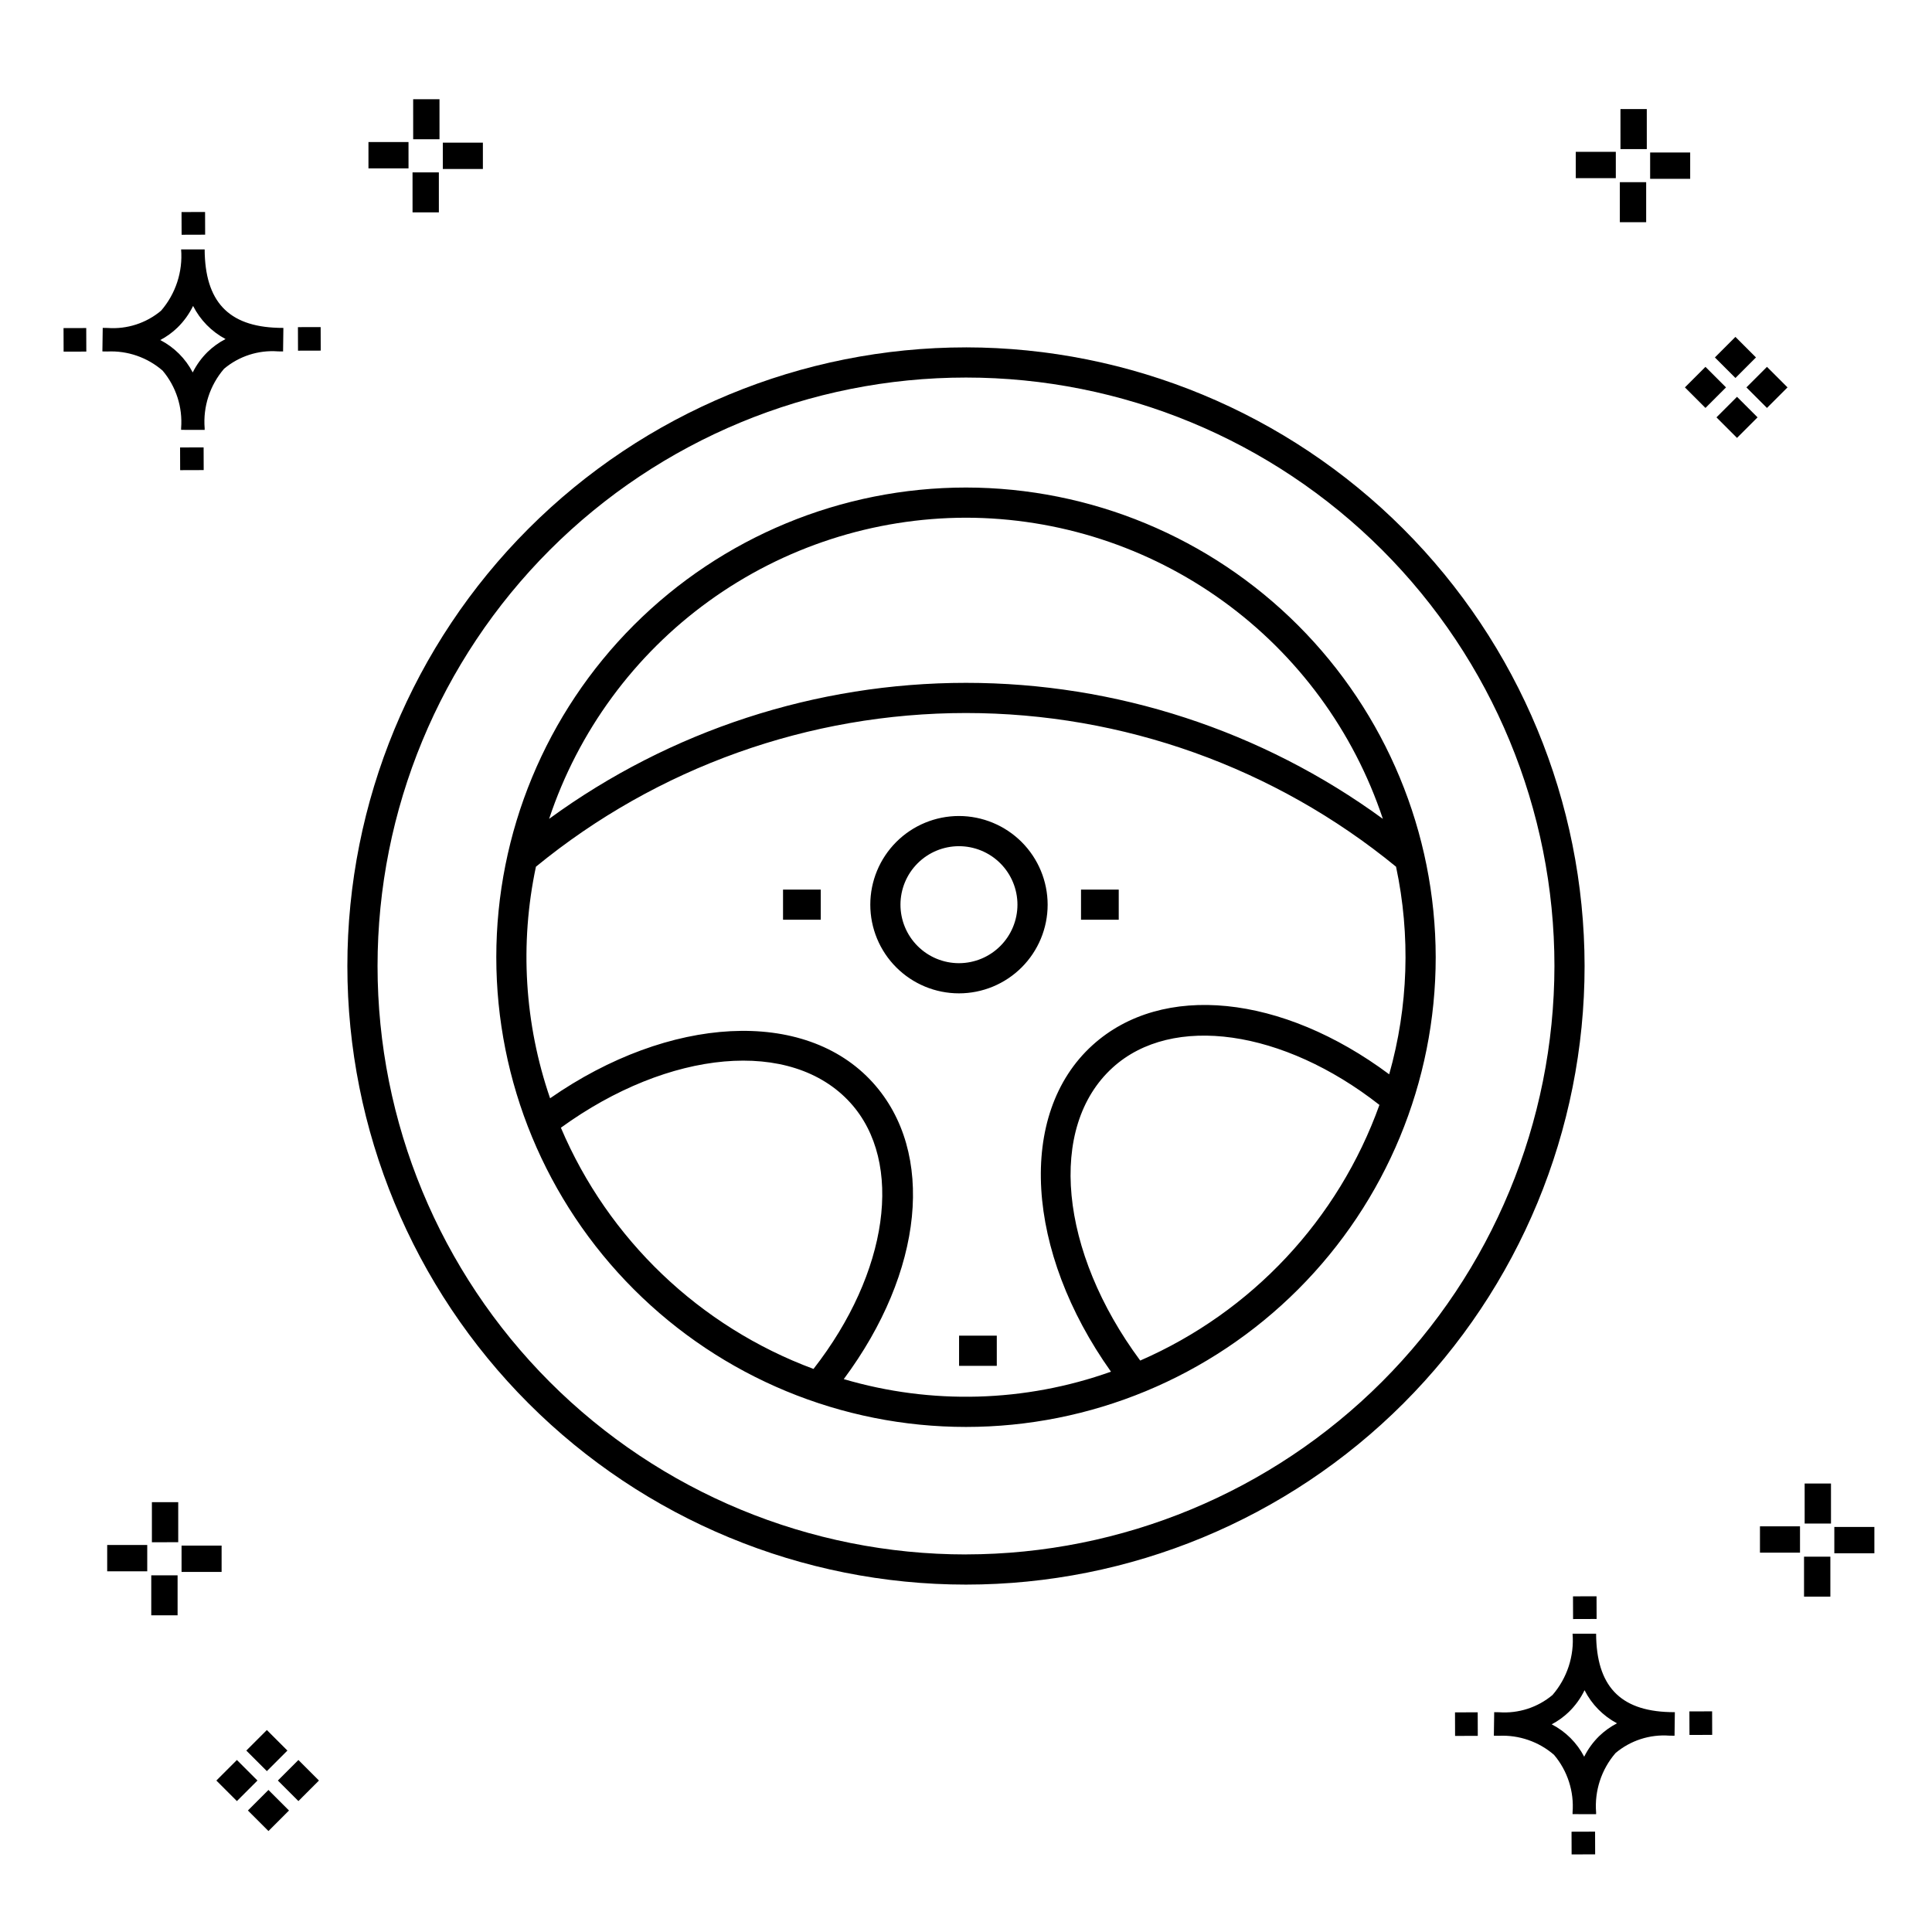
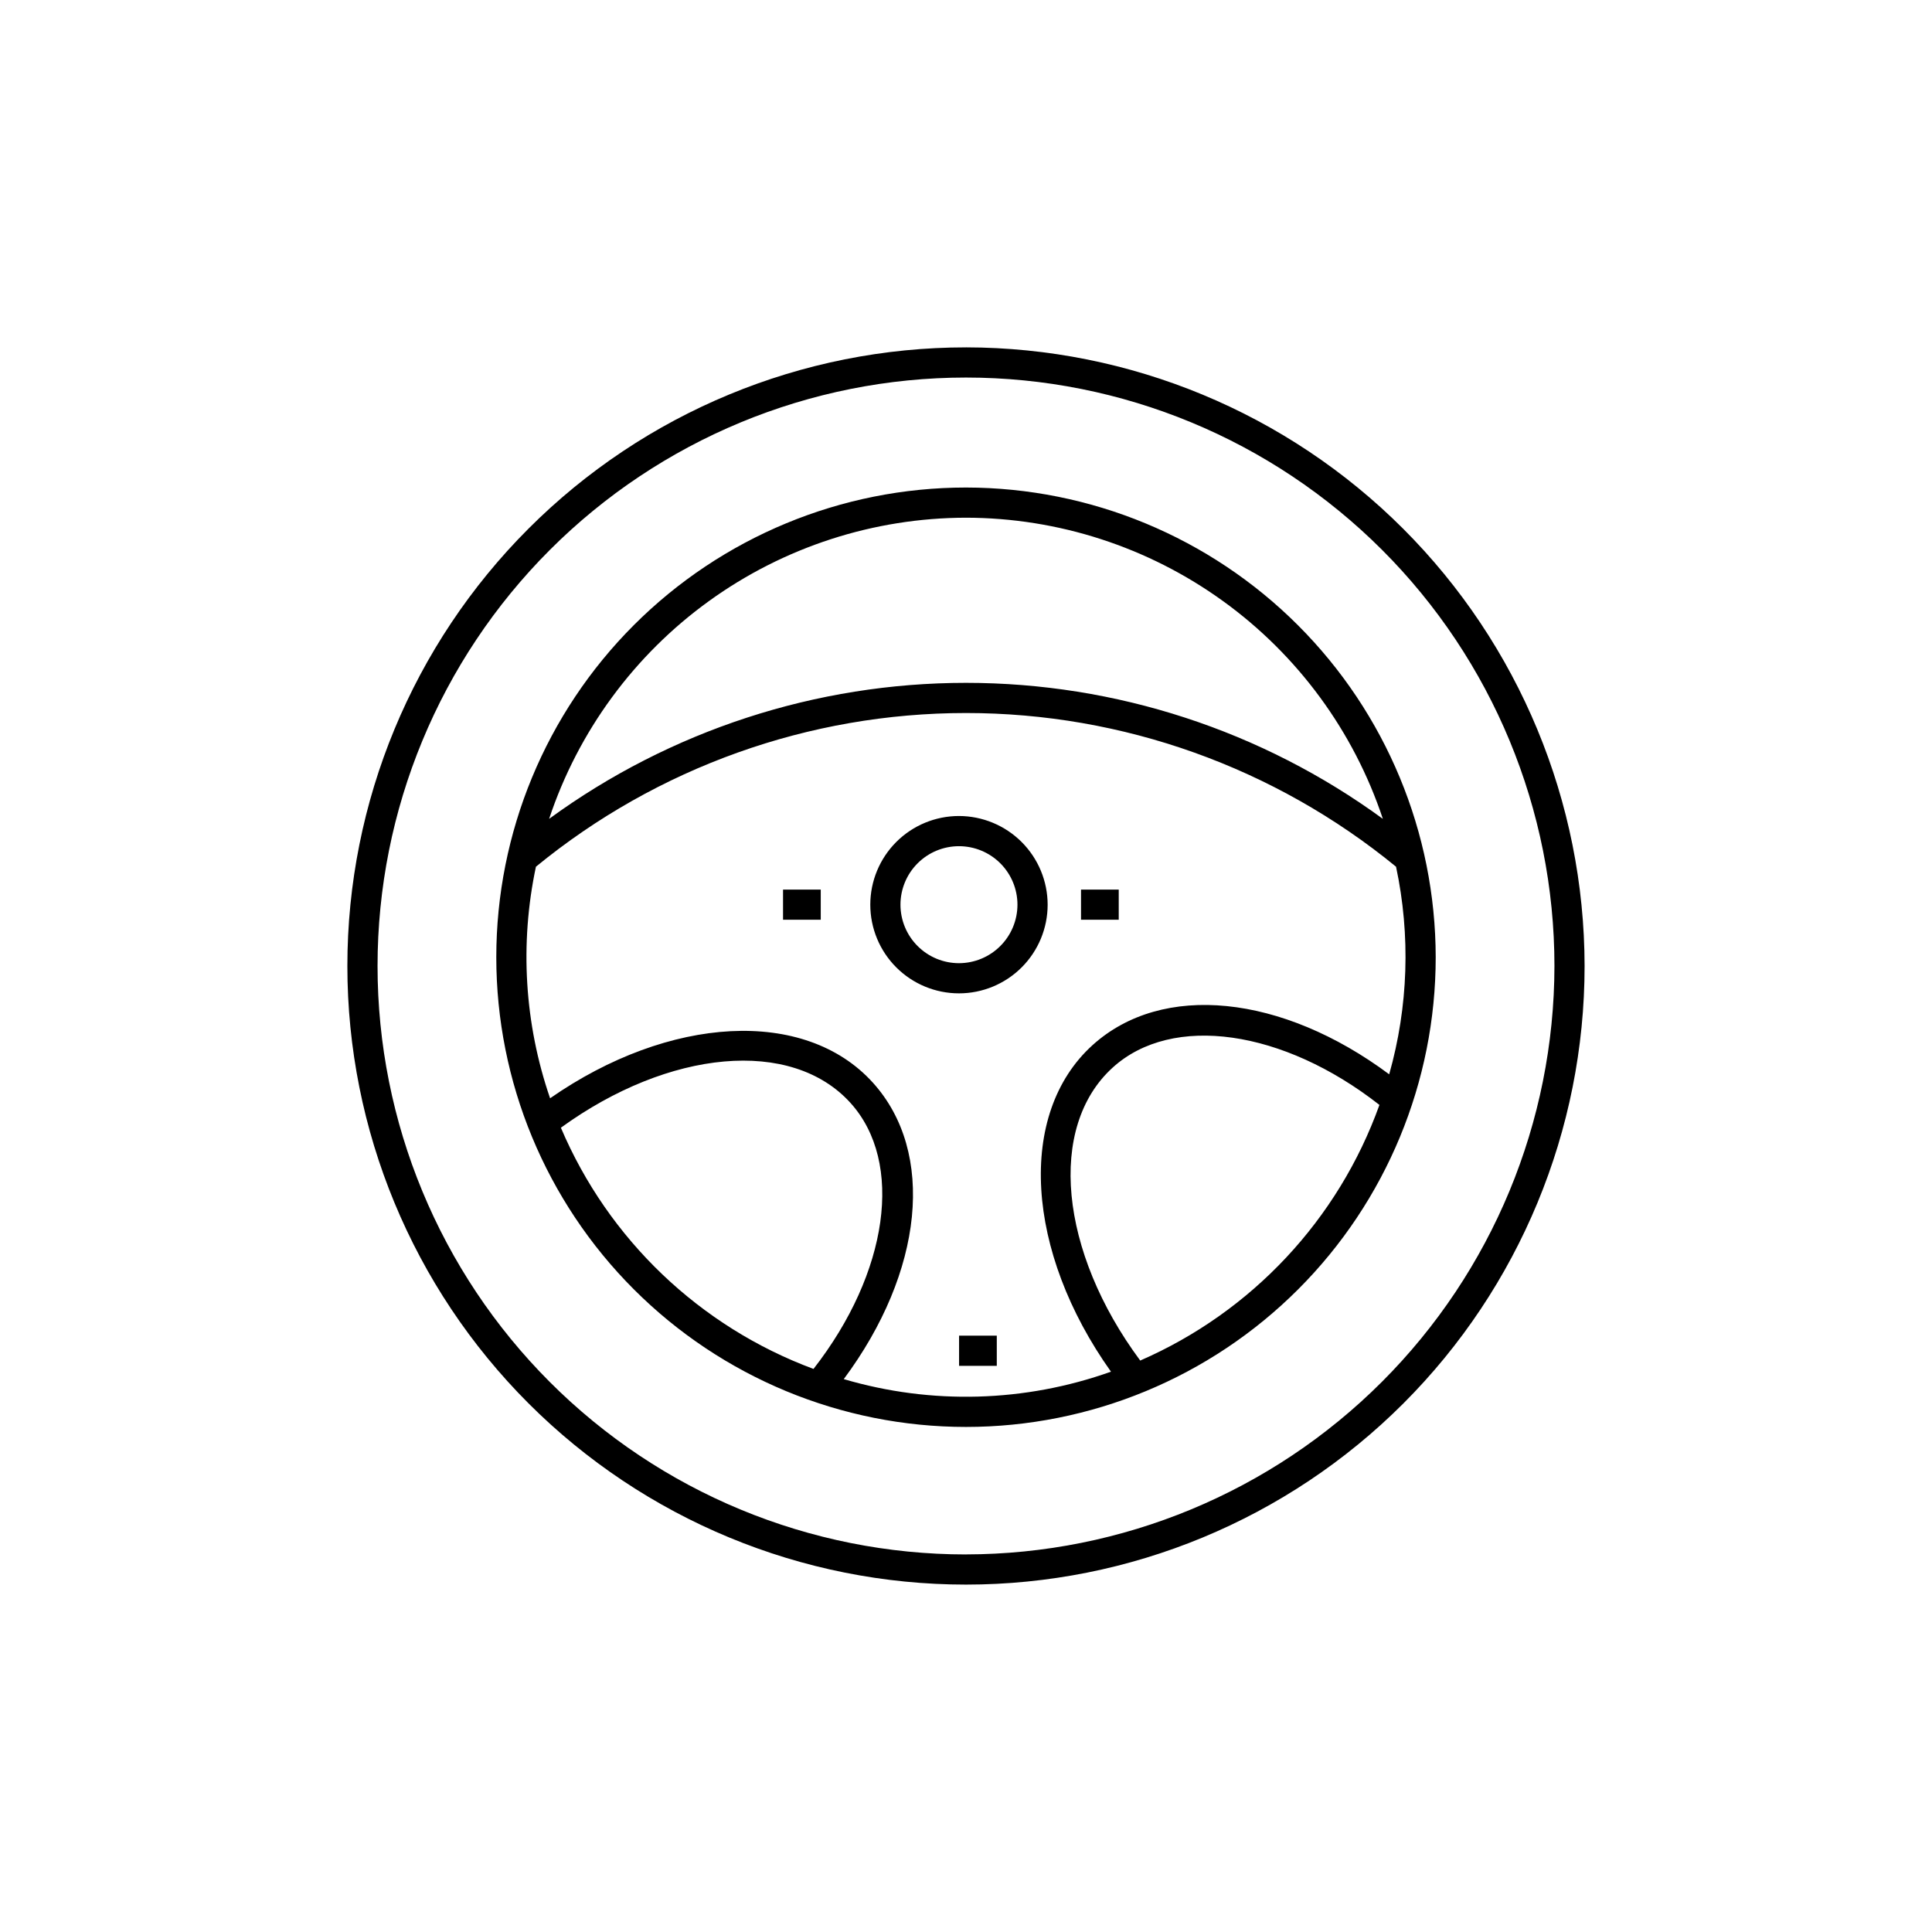
<svg xmlns="http://www.w3.org/2000/svg" fill="#000000" width="800px" height="800px" version="1.1" viewBox="144 144 512 512">
  <g>
-     <path d="m197.96 262.56 0.02 6.016-6.238 0.02-0.02-6.016zm19.738-31.68c0.434 0.023 0.93 0.008 1.402 0.02l-0.082 6.238c-0.449 0.008-0.93-0.004-1.387-0.02v-0.004c-5.172-0.379-10.285 1.277-14.254 4.617-3.746 4.352-5.598 10.023-5.141 15.75v0.449l-6.238-0.016v-0.445c0.434-5.535-1.328-11.02-4.914-15.262-4.047-3.504-9.285-5.316-14.633-5.055h-0.004c-0.434 0-0.867-0.008-1.312-0.02l0.09-6.238c0.441 0 0.879 0.008 1.309 0.02h-0.004c5.129 0.375 10.203-1.266 14.148-4.566 3.879-4.484 5.797-10.34 5.32-16.254l6.238 0.008c0.074 13.766 6.266 20.395 19.461 20.777zm-13.922 2.969h-0.004c-3.703-1.969-6.707-5.031-8.602-8.773-1.043 2.148-2.453 4.098-4.164 5.762-1.352 1.301-2.879 2.406-4.539 3.277 3.691 1.902 6.699 4.902 8.609 8.586 1.004-2.019 2.336-3.856 3.945-5.438 1.41-1.363 3.008-2.516 4.75-3.414zm-42.938-2.898 0.02 6.238 6.016-0.016-0.02-6.238zm68.137-0.273-6.019 0.016 0.02 6.238 6.019-0.016zm-30.609-24.484-0.02-6.016-6.238 0.02 0.02 6.016zm405.96 42.965 5.445 5.445-5.445 5.445-5.445-5.445zm7.941-7.941 5.445 5.445-5.445 5.445-5.445-5.445zm-16.301 0 5.445 5.445-5.445 5.445-5.445-5.445zm7.941-7.941 5.445 5.445-5.441 5.449-5.445-5.445zm-11.992-41.891h-10.613v-6.977h10.613zm-19.707-0.168h-10.613v-6.977h10.613zm8.043 11.668h-6.977v-10.602h6.977zm0.168-19.375h-6.977l-0.004-10.613h6.977zm-308.45 5.273h-10.617v-6.977h10.617zm-19.707-0.168h-10.617v-6.977h10.613zm8.043 11.664h-6.977l-0.004-10.598h6.977zm0.168-19.375h-6.977l-0.004-10.613h6.977zm300 448.52 0.02 6.016 6.238-0.02-0.02-6.016zm25.977-31.699c0.438 0.023 0.93 0.008 1.402 0.02l-0.082 6.238c-0.449 0.008-0.93-0.004-1.387-0.02-5.172-0.379-10.289 1.277-14.254 4.617-3.75 4.352-5.602 10.023-5.144 15.75v0.449l-6.238-0.016v-0.445c0.438-5.539-1.328-11.023-4.91-15.266-4.047-3.504-9.289-5.312-14.633-5.051h-0.004c-0.434 0-0.867-0.008-1.312-0.02l0.09-6.238c0.441 0 0.879 0.008 1.309 0.02h-0.004c5.129 0.371 10.203-1.266 14.145-4.566 3.879-4.484 5.797-10.34 5.32-16.254l6.238 0.008c0.074 13.762 6.266 20.395 19.461 20.773zm-13.922 2.969-0.004 0.004c-3.703-1.969-6.707-5.031-8.602-8.773-1.043 2.148-2.453 4.098-4.168 5.762-1.352 1.301-2.879 2.406-4.539 3.277 3.691 1.902 6.699 4.898 8.609 8.586 1.004-2.019 2.34-3.859 3.945-5.438 1.41-1.363 3.012-2.516 4.754-3.414zm-42.938-2.898 0.02 6.238 6.016-0.016-0.02-6.238zm68.137-0.273-6.019 0.016 0.02 6.238 6.019-0.016zm-30.609-24.48-0.02-6.016-6.238 0.02 0.02 6.016zm73.609-17.414-10.613 0.004v-6.977h10.613zm-19.707-0.164h-10.613v-6.977h10.613zm8.043 11.664h-6.977v-10.598h6.977zm0.168-19.375h-6.977l-0.004-10.613h6.977zm-414.09 70.602 5.445 5.445-5.445 5.445-5.445-5.445zm7.941-7.941 5.445 5.445-5.445 5.445-5.445-5.445zm-16.301 0 5.445 5.445-5.445 5.445-5.445-5.445zm7.941-7.941 5.445 5.445-5.445 5.445-5.445-5.445zm-11.996-41.895h-10.613v-6.973h10.613zm-19.707-0.164h-10.613v-6.977h10.613zm8.043 11.664h-6.977v-10.598h6.977zm0.168-19.375-6.977 0.004v-10.617h6.977z" />
    <path d="m400 273.2c-33.016 0-64.676 13.113-88.02 36.457s-36.457 55.004-36.457 88.02c0 33.012 13.113 64.672 36.457 88.016s55.004 36.461 88.02 36.461c33.012 0 64.672-13.113 88.016-36.457s36.461-55.008 36.461-88.02c-0.039-33.004-13.164-64.641-36.5-87.977-23.336-23.336-54.977-36.465-87.977-36.5zm0 7.996c24.457 0.039 48.281 7.766 68.105 22.09 19.828 14.32 34.648 34.512 42.367 57.719-32.07-23.422-70.758-36.043-110.47-36.043s-78.402 12.621-110.48 36.043c7.719-23.207 22.543-43.398 42.367-57.719 19.824-14.324 43.652-22.051 68.109-22.09zm-107.36 161.66c28.668-20.785 61.129-23.816 76.727-6.594 14.285 15.766 10.07 45.062-9.781 70.516l0.004 0.004c-30.152-11.203-54.367-34.32-66.949-63.926zm74.969 66.621c21.113-28.391 24.449-60.086 7.688-78.59-18.012-19.879-53.941-17.805-85.516 4.168v0.004c-6.793-19.738-8.09-40.953-3.754-61.371 32.141-26.336 72.414-40.73 113.97-40.73s81.824 14.395 113.97 40.73c3.879 18.211 3.254 37.098-1.816 55.016-28.402-21.145-60.125-24.488-78.633-7.715-20.09 18.211-17.738 54.703 4.902 86.52-22.801 8.129-47.59 8.82-70.809 1.973zm78.559-4.918c-21.406-28.883-24.676-61.883-7.277-77.656 15.789-14.328 45.176-10.055 70.672 9.91v0.004c-10.891 30.355-33.828 54.867-63.395 67.746zm-46.172-268.5c-43.48 0-85.18 17.273-115.92 48.02-30.746 30.742-48.02 72.441-48.02 115.92 0 43.477 17.273 85.176 48.02 115.92 30.742 30.742 72.441 48.016 115.92 48.016 43.477 0 85.176-17.273 115.92-48.016 30.742-30.746 48.016-72.445 48.016-115.92-0.051-43.465-17.34-85.137-48.07-115.87-30.734-30.734-72.406-48.023-115.87-48.074zm0 319.88v0.004c-41.359 0-81.023-16.43-110.27-45.676-29.242-29.246-45.672-68.91-45.672-110.27 0-41.359 16.43-81.023 45.672-110.27 29.246-29.242 68.91-45.672 110.27-45.672 41.355 0 81.02 16.43 110.27 45.672 29.246 29.246 45.676 68.91 45.676 110.27-0.051 41.344-16.492 80.98-45.727 110.21s-68.871 45.676-110.21 45.727zm-1.859-195.69c-6.234 0-12.211 2.477-16.617 6.883-4.406 4.41-6.883 10.387-6.883 16.617 0 6.234 2.477 12.211 6.883 16.617s10.383 6.883 16.617 6.883c6.231 0 12.207-2.477 16.617-6.883 4.406-4.406 6.883-10.383 6.883-16.617-0.008-6.231-2.488-12.203-6.891-16.609-4.406-4.402-10.379-6.883-16.609-6.891zm0 39v0.004c-4.113 0-8.055-1.633-10.961-4.543-2.91-2.906-4.543-6.848-4.543-10.961 0-4.109 1.633-8.055 4.543-10.961 2.906-2.906 6.848-4.539 10.961-4.539 4.109 0 8.055 1.633 10.961 4.539s4.539 6.852 4.539 10.961c-0.004 4.113-1.637 8.051-4.543 10.957s-6.848 4.543-10.957 4.547zm-46.625-19.5h9.996v7.996h-9.996zm88.965 7.996h-9.996v-7.996h9.996zm-42.312 110.22h9.996v7.996h-9.996z" />
  </g>
</svg>